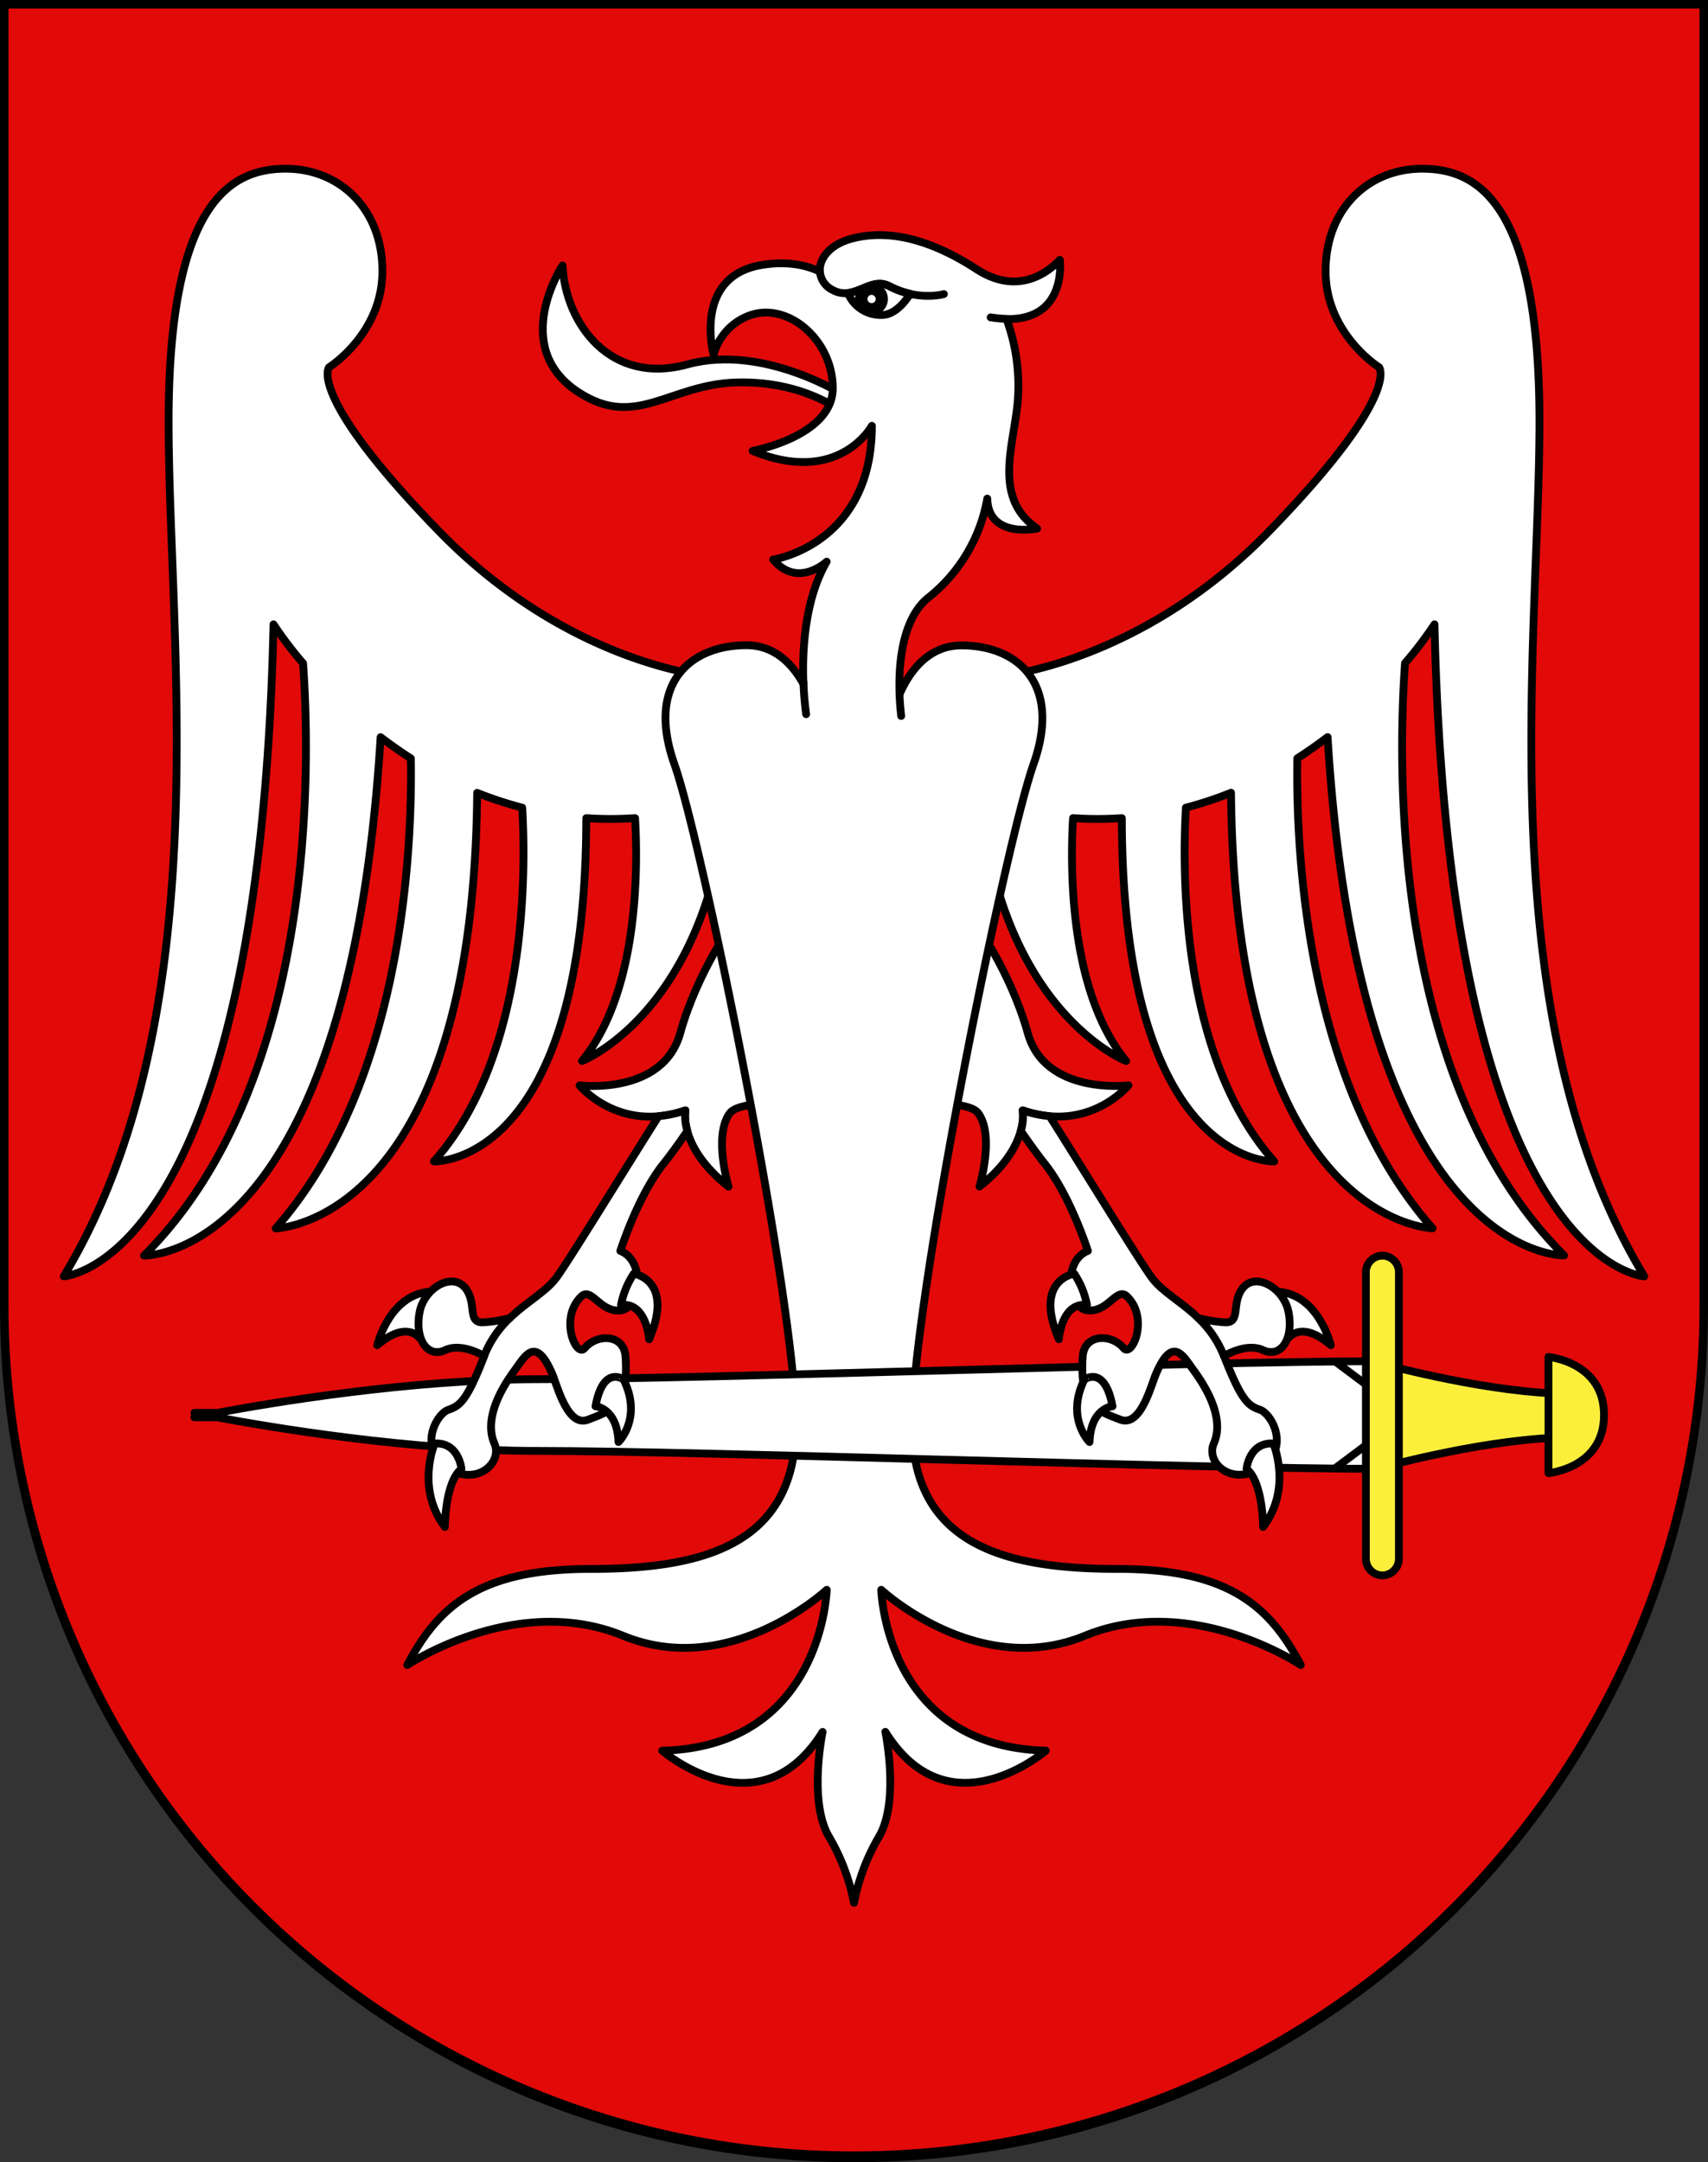
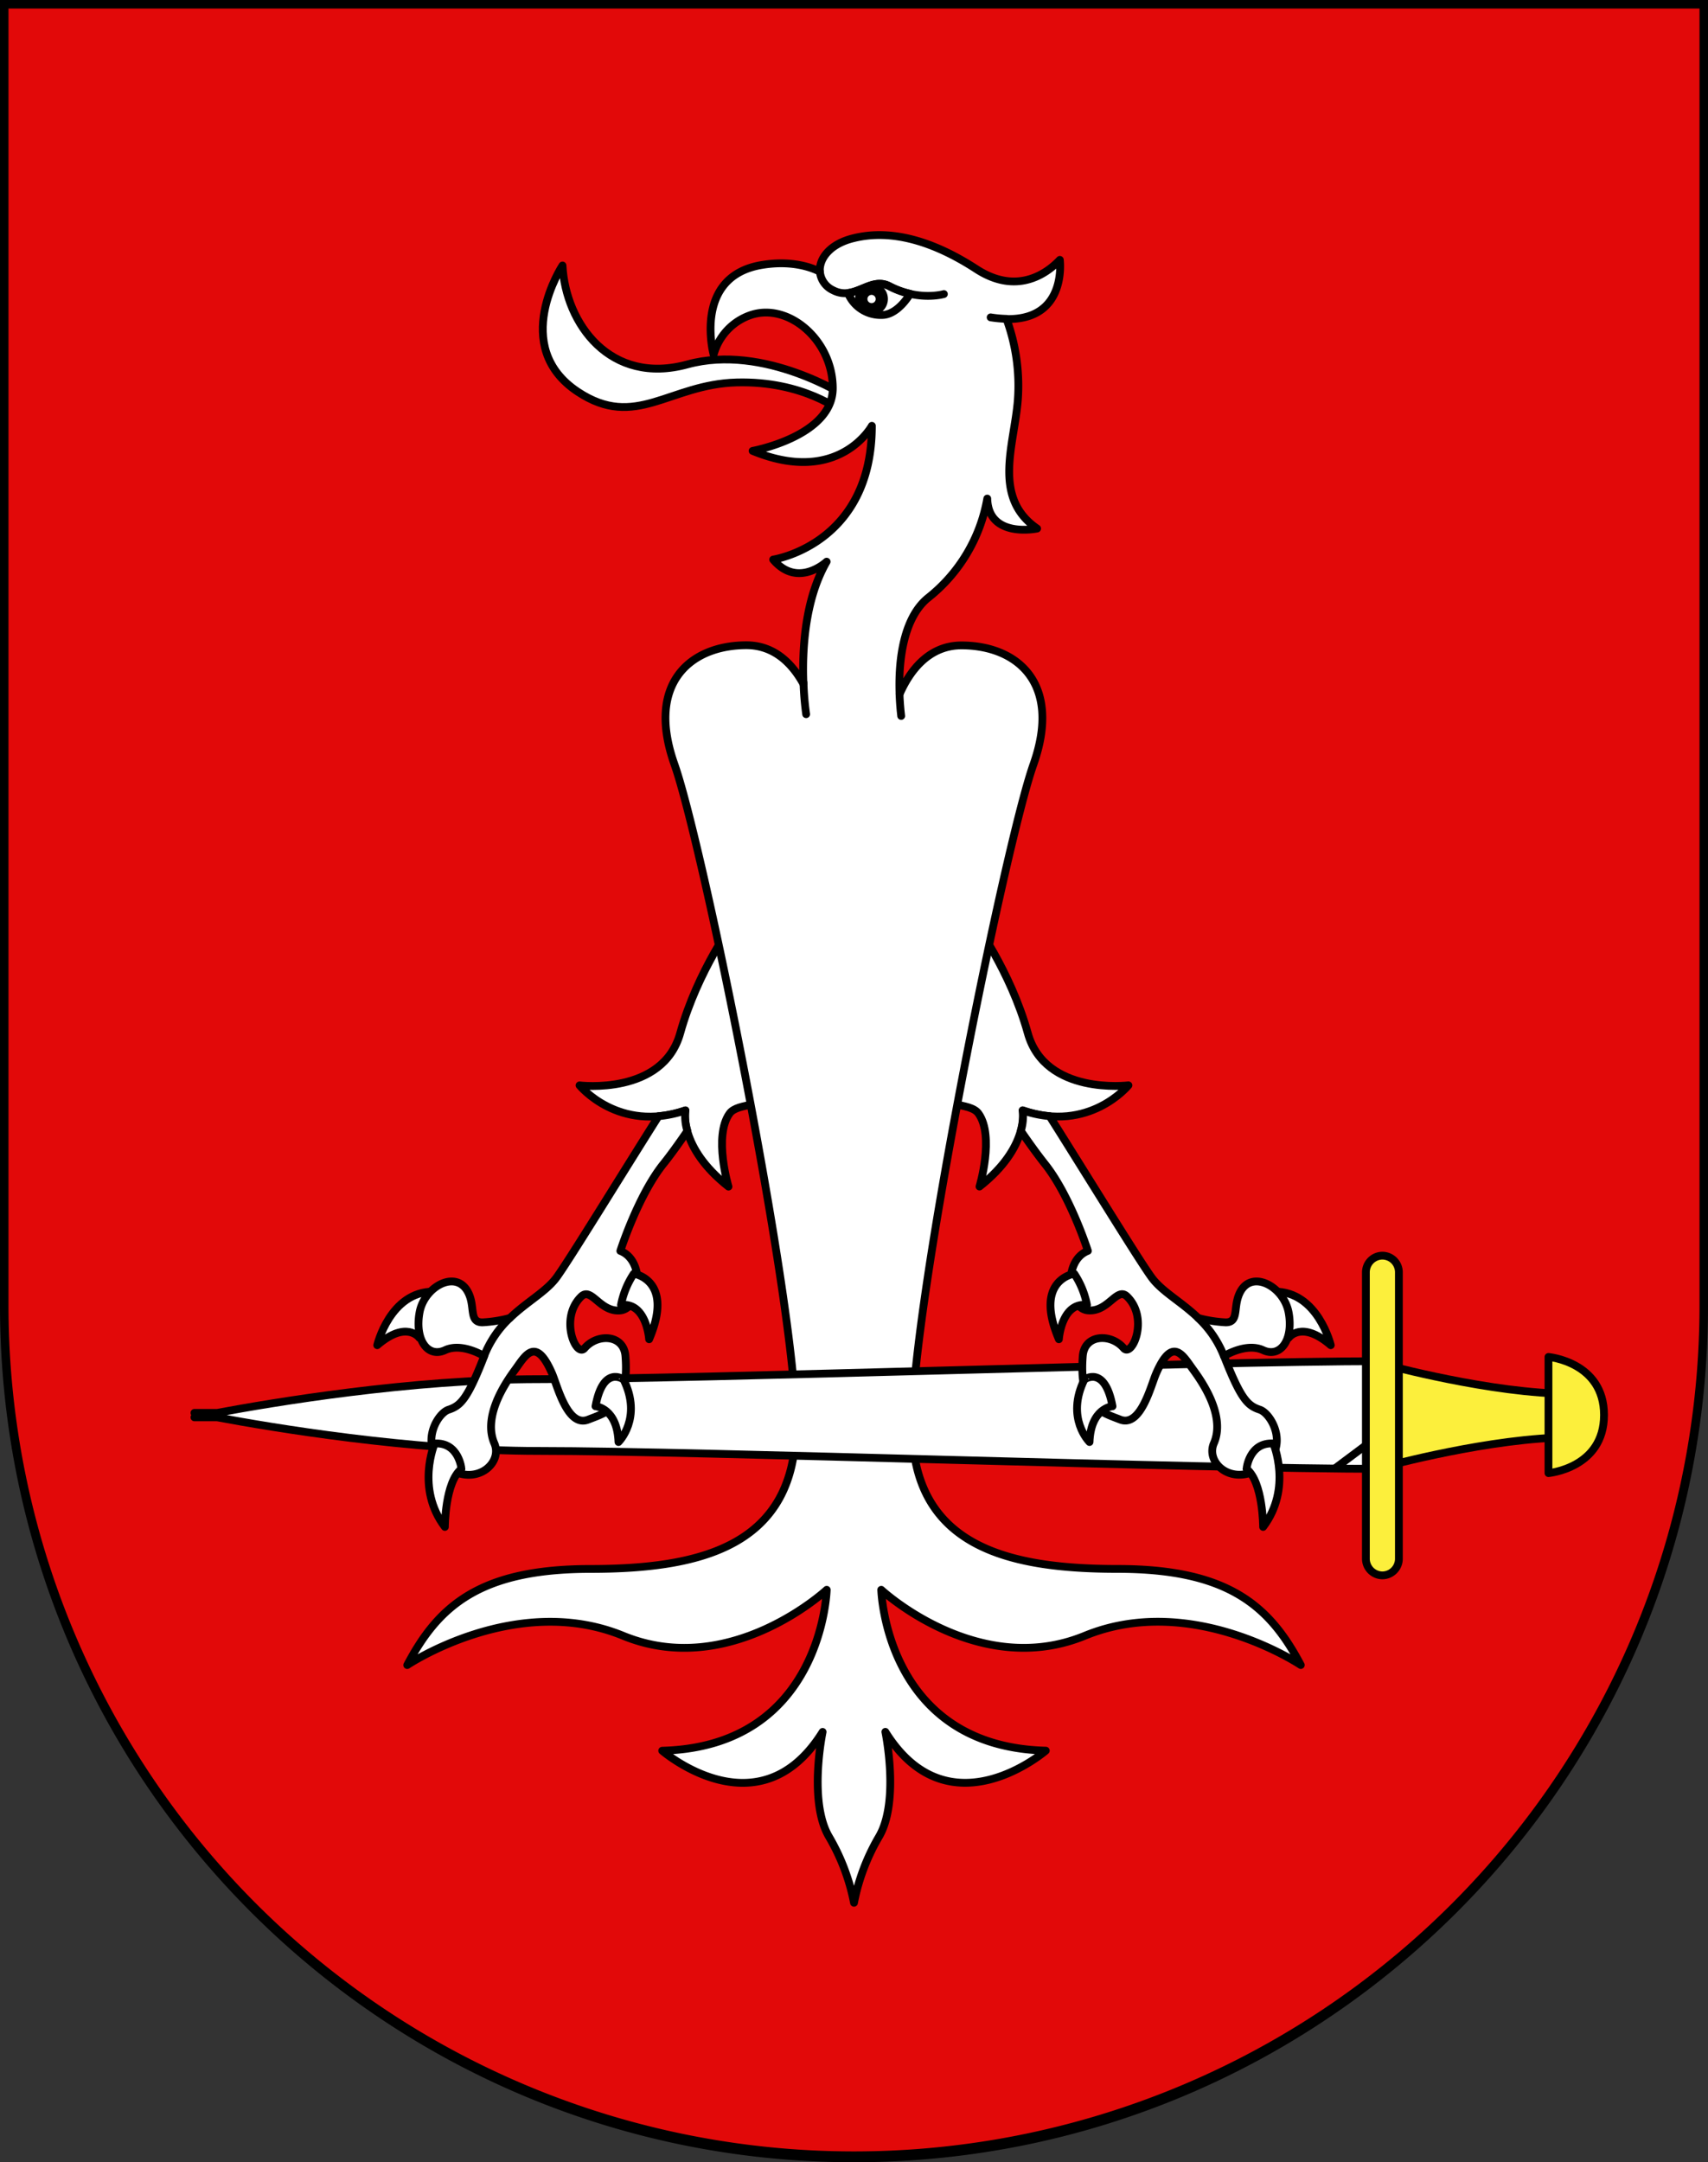
<svg xmlns="http://www.w3.org/2000/svg" viewBox="0 0 603 763">
  <rect x="0" y="0" width="603" height="763" fill="#333333" stroke="none" />
  <defs>
    <style>.cls-1{fill:#e20909;}.cls-2{fill:#fff;}.cls-2,.cls-3,.cls-4,.cls-5{stroke:#000;stroke-linecap:round;stroke-linejoin:round;stroke-width:2.75px;}.cls-3{fill:none;}.cls-5{fill:#fcef3c;}</style>
  </defs>
  <g id="Sant_antonino" data-name="Sant'antonino">
    <path id="layer_1" data-name="layer 1" class="cls-1" d="M1.5,1.5V460.37c0,166.31,134.31,301.13,300,301.13s300-134.82,300-301.13V1.5Z" />
    <g id="layer_2" data-name="layer 2">
      <path id="path2009" class="cls-2" d="M198.59,93.68s-18.81,28.54,5.4,44.57c20.44,13.54,32.21-2.63,56-3.29s37.18,10.32,37.18,10.32l1.73-5.27s-29-18.88-56.21-11.42S199.67,114.32,198.59,93.68Z" />
-       <path id="path2011" class="cls-2" d="M254.35,256.75c-.73-5-1.77-11-3.14-18,0,0-50.09-3.68-96.56-51.62s-38.48-57.52-38.48-57.52S135,117.8,135,95.68s-15.25-36.14-34.12-36.14S59.53,70.61,59.53,148.78,77.68,359,22.5,450.39c0,0,69-3.69,74.06-230.08A132.14,132.14,0,0,0,107,234.06c2.52,35.18,5.21,147.87-56.15,209,0,0,72.11,2.1,83.52-182.93,3.36,2.56,6.91,5.08,10.68,7.49.53,32.15-2.83,115-47.73,165.85,0,0,69.78-1.44,71.14-153.7A130,130,0,0,0,184.37,285c1.35,23.24,1.75,87.81-31.18,124.83,0,0,53.63,2.1,53.79-121.13a126.91,126.91,0,0,0,17.23,0c1,17.22,1.39,61.18-18.74,85.71,0,0,39.93-15.48,50.1-82.59C259.2,267.87,257.74,258.67,254.35,256.75Zm252.09-36.44c5.08,226.39,74.06,230.08,74.06,230.08-55.18-91.44-37-223.44-37-301.61S521,59.54,502.08,59.54,468,73.56,468,95.68s18.87,33.92,18.87,33.92,8,9.59-38.48,57.52-96.56,51.62-96.56,51.62c-1.37,7-2.41,13-3.14,18-3.39,1.91-4.85,11.11-1.22,35.08,10.16,67.11,50.1,82.59,50.1,82.59-20.13-24.53-19.76-68.49-18.74-85.71a126.91,126.91,0,0,0,17.23,0c.16,123.23,53.79,121.13,53.79,121.13-32.92-37-32.52-101.59-31.18-124.83a130,130,0,0,0,15.94-5.27c1.36,152.26,71.14,153.7,71.14,153.7-44.9-50.86-48.27-133.7-47.73-165.85,3.77-2.41,7.32-4.93,10.68-7.48C480.07,445.13,552.18,443,552.18,443c-61.35-61.09-58.67-173.78-56.15-209A132.14,132.14,0,0,0,506.44,220.31Z" />
      <path id="path2013" class="cls-2" d="M240.15,364.56C234,386.66,204.6,383,204.6,383s13.79,16.94,37.36,8.84c0,0-2.54,12.89,15.23,26.89,0,0-5.37-17.77.36-25.78,2.9-4.06,13.42-2.21,20.31-7.74s-18.49-60.4-18.49-60.4S246.31,342.46,240.15,364.56Zm122.7,0c-6.16-22.1-19.22-39.78-19.22-39.78s-25.38,54.88-18.49,60.41,17.41,3.68,20.31,7.74c5.73,8,.36,25.78.36,25.78,17.77-14,15.23-26.89,15.23-26.89,23.57,8.1,37.35-8.84,37.35-8.84S369,386.66,362.85,364.56Z" />
      <path id="path2015" class="cls-2" d="M394.62,553.63c-39.21,0-72.6-8.11-72.6-50.88s32.67-204.27,42.83-233-5.81-42-25.41-42c-12,0-18.59,9.72-21.86,17.23-.54-14.59,2.35-27.88,10.18-34.1a57.22,57.22,0,0,0,20.79-34.94c.4,14.22,17.6,10.57,17.6,10.57-16-11-8-29.66-6.8-45.5a68.51,68.51,0,0,0-4-28.43c21.56.41,18.82-20.88,18.82-20.88-3.71,3.93-14.49,13-29.48,3.25s-29.82-14.2-43.19-10.94C293,86,289.13,91.28,289.45,95.87c-2.57-1.31-9.7-4.19-20.56-2.36-24.42,4.1-16.95,31.67-16.95,31.67a20.32,20.32,0,0,1,13.07-14c13.3-4.51,29,8.85,29,25.81s-28.31,22.12-28.31,22.12c30.49,12.54,42.11-8.85,42.11-8.85,0,42-34.85,47.2-34.85,47.2,8.71,10.32,18.88.74,18.88.74-7.89,13.66-8.66,31.84-8.19,43.18-3.67-6.7-9.93-13.69-20.13-13.69-19.61,0-35.58,13.28-25.42,42S281,460,281,502.75s-33.4,50.89-72.61,50.89-53.73,13.27-64.62,33.92c0,0,38.48-25.81,76.24-10.33S291.87,561,291.87,561s-1.45,55.31-58.08,56.78c0,0,34.12,29.5,56.63-6.63,0,0-5.08,24.33,2.18,36.87a73.92,73.92,0,0,1,8.9,23.43A73.73,73.73,0,0,1,310.39,648c7.26-12.54,2.18-36.87,2.18-36.87,22.51,36.13,56.64,6.63,56.64,6.63C312.57,616.32,311.12,561,311.12,561s34.13,31.71,71.88,16.22,76.24,10.33,76.24,10.33C448.35,566.91,433.83,553.63,394.62,553.63Z" />
      <path id="path2017" class="cls-3" d="M318.16,252.65c-.31-2.65-.51-5.28-.6-7.87" />
      <path id="path2019" class="cls-3" d="M283.67,240.92a105.37,105.37,0,0,0,.94,11.1" />
      <path id="path2021" class="cls-3" d="M355.35,112.51a40.78,40.78,0,0,1-5.61-.52" />
      <path id="path2023" class="cls-3" d="M333.23,103.77S324.35,106.4,314,101c-6.9-3.6-12.25,5.5-20,1.36a8,8,0,0,1-4.54-6.53" />
      <path id="path2025" class="cls-3" d="M314,101c-5.16-2.69-9.45,1.71-14.54,2.38l.06.41a12.53,12.53,0,0,0,11.83,7.36c5.66,0,9.89-7.36,9.89-7.36l0-.14A30,30,0,0,1,314,101Z" />
      <path id="path2027" class="cls-4" d="M307.74,101.1a4.42,4.42,0,1,0,4.35,4.41A4.38,4.38,0,0,0,307.74,101.1Zm0,7.24a2.83,2.83,0,1,1,2.79-2.83A2.8,2.8,0,0,1,307.74,108.34Z" />
      <path id="path2029" class="cls-2" d="M190.28,486.68c-45.37,0-94.58,8.33-113.56,11.88H68.64s1.39.3,3.94.8c-2.55.49-3.94.79-3.94.79h8.08C95.7,503.7,144.91,512,190.28,512c57.7,0,232.37,6.33,297.87,6.33v-38C422.65,480.35,248,486.68,190.28,486.68Z" />
-       <line id="line2031" class="cls-3" x1="471.39" y1="480.45" x2="488.15" y2="492.98" />
      <line id="line2033" class="cls-3" x1="471.39" y1="518.08" x2="488.15" y2="505.56" />
      <path id="path2035" class="cls-5" d="M489.21,481.59l-1.16,17.94,1.16,17.94s37.47-10.25,65.23-10.25V491.84C526.68,491.84,489.21,481.59,489.21,481.59Z" />
      <path id="path2037" class="cls-5" d="M546.68,478.83v41s19.61-1.77,19.61-20.51S546.68,478.83,546.68,478.83Z" />
      <path id="path2039" class="cls-5" d="M493.87,550a5.86,5.86,0,0,1-5.82,5.91h0a5.87,5.87,0,0,1-5.83-5.91v-101a5.87,5.87,0,0,1,5.83-5.91h0a5.86,5.86,0,0,1,5.82,5.91Z" />
      <path id="path2041" class="cls-2" d="M133.18,474.69s4.5-18.92,19.83-18.92c0,0-2.26,8.41-5,16.29C148.05,472.06,143.54,465.76,133.18,474.69Z" />
      <path id="path2043" class="cls-2" d="M469.82,474.69s-4.51-18.92-19.83-18.92c0,0,2.26,8.41,5,16.29C455,472.06,459.45,465.76,469.82,474.69Z" />
      <path id="path2045" class="cls-2" d="M445.94,476.44c6,2.8,10.81-3.5,9-13.31s-14.78-16.27-18-4.91c-1.2,4.21,0,8.41-4.2,8.41a46.84,46.84,0,0,1-9.71-1.54c-5.85-5.63-12.39-9.08-16.13-13.88s-24.29-38.3-36.34-57.34a39.86,39.86,0,0,1-9.5-2.05,17.37,17.37,0,0,1-.67,7.25c3,4.37,6,8.49,8.43,11.56,9,11.21,15.25,30.77,15.25,30.77-9,3.51-7.21,20.33,0,21s10.22-8.41,13.82-4.91c7.86,7.64,1.8,21.72-1.2,18.22-4.52-5.27-13.82-4.9-14.42,2.81-1.39,17.79,6,19.62,13.21,22.42s10.82-11.91,12.62-16.11c5.9-13.77,9.62-6.31,13.22-1.41,11.12,15.13,8.42,23.13,7.21,25.93-3,7,6.61,15.42,16.83,8.41s3.6-18.92-.6-20.32-6.61-3.51-12.62-18.92C432.12,478.55,439.93,473.64,445.94,476.44ZM242,391.82a39.76,39.76,0,0,1-9.5,2.05c-12.05,19-32.58,52.52-36.34,57.34s-10.28,8.25-16.13,13.88a46.84,46.84,0,0,1-9.71,1.54c-4.2,0-3-4.2-4.2-8.41-3.25-11.36-16.23-4.9-18,4.91s3,16.11,9,13.31,13.82,2.11,13.82,2.11c-6,15.41-8.41,17.52-12.62,18.92s-10.81,13.31-.6,20.32,19.83-1.4,16.83-8.41c-1.2-2.8-3.91-10.8,7.21-25.93,3.6-4.9,7.32-12.36,13.22,1.4,1.8,4.21,5.4,18.92,12.62,16.12s14.6-4.63,13.21-22.43c-.6-7.7-9.9-8.07-14.42-2.8-3,3.5-9.06-10.58-1.2-18.22,3.61-3.5,6.61,5.61,13.82,4.9s9-17.51,0-21c0,0,6.24-19.56,15.25-30.77,2.47-3.07,5.43-7.19,8.43-11.56A17.17,17.17,0,0,1,242,391.82Z" />
      <path id="path2047" class="cls-2" d="M210.24,496.24s7.66.53,8.11,12.62c0,0,8.56-8.41,1.8-22.08C220.15,486.78,212.94,481.52,210.24,496.24Z" />
      <path id="path2049" class="cls-2" d="M223.76,449.46s14.42,2.11,5.41,23.13c0,0-.9-13.14-9.92-12.09A30,30,0,0,1,223.76,449.46Z" />
      <path id="path2051" class="cls-2" d="M153.46,509.38s-6.76,15.77,3.6,29.44c0,0,0-15.77,5.86-20.5C162.92,518.32,162,508.86,153.46,509.38Z" />
      <path id="path2053" class="cls-3" d="M180,465.09a36.94,36.94,0,0,0-9.11,13.46" />
      <path id="path2055" class="cls-2" d="M392.76,496.24s-7.66.53-8.11,12.62c0,0-8.56-8.41-1.8-22.08C382.85,486.78,390.05,481.52,392.76,496.24Z" />
      <path id="path2057" class="cls-2" d="M379.24,449.46s-14.42,2.11-5.41,23.13c0,0,.9-13.14,9.92-12.09A30,30,0,0,0,379.24,449.46Z" />
      <path id="path2059" class="cls-2" d="M449.54,509.38s6.76,15.77-3.6,29.44c0,0,0-15.77-5.86-20.5C440.08,518.32,441,508.86,449.54,509.38Z" />
      <path id="path2061" class="cls-3" d="M423,465.09a36.94,36.94,0,0,1,9.11,13.46" />
    </g>
    <g id="layer_3" data-name="layer 3">
      <path d="M600,3V460.68a298.5,298.5,0,1,1-597,0V3H600m3-3H0V460.68C0,627.65,135,763,301.5,763S603,627.65,603,460.68V0Z" />
    </g>
  </g>
</svg>